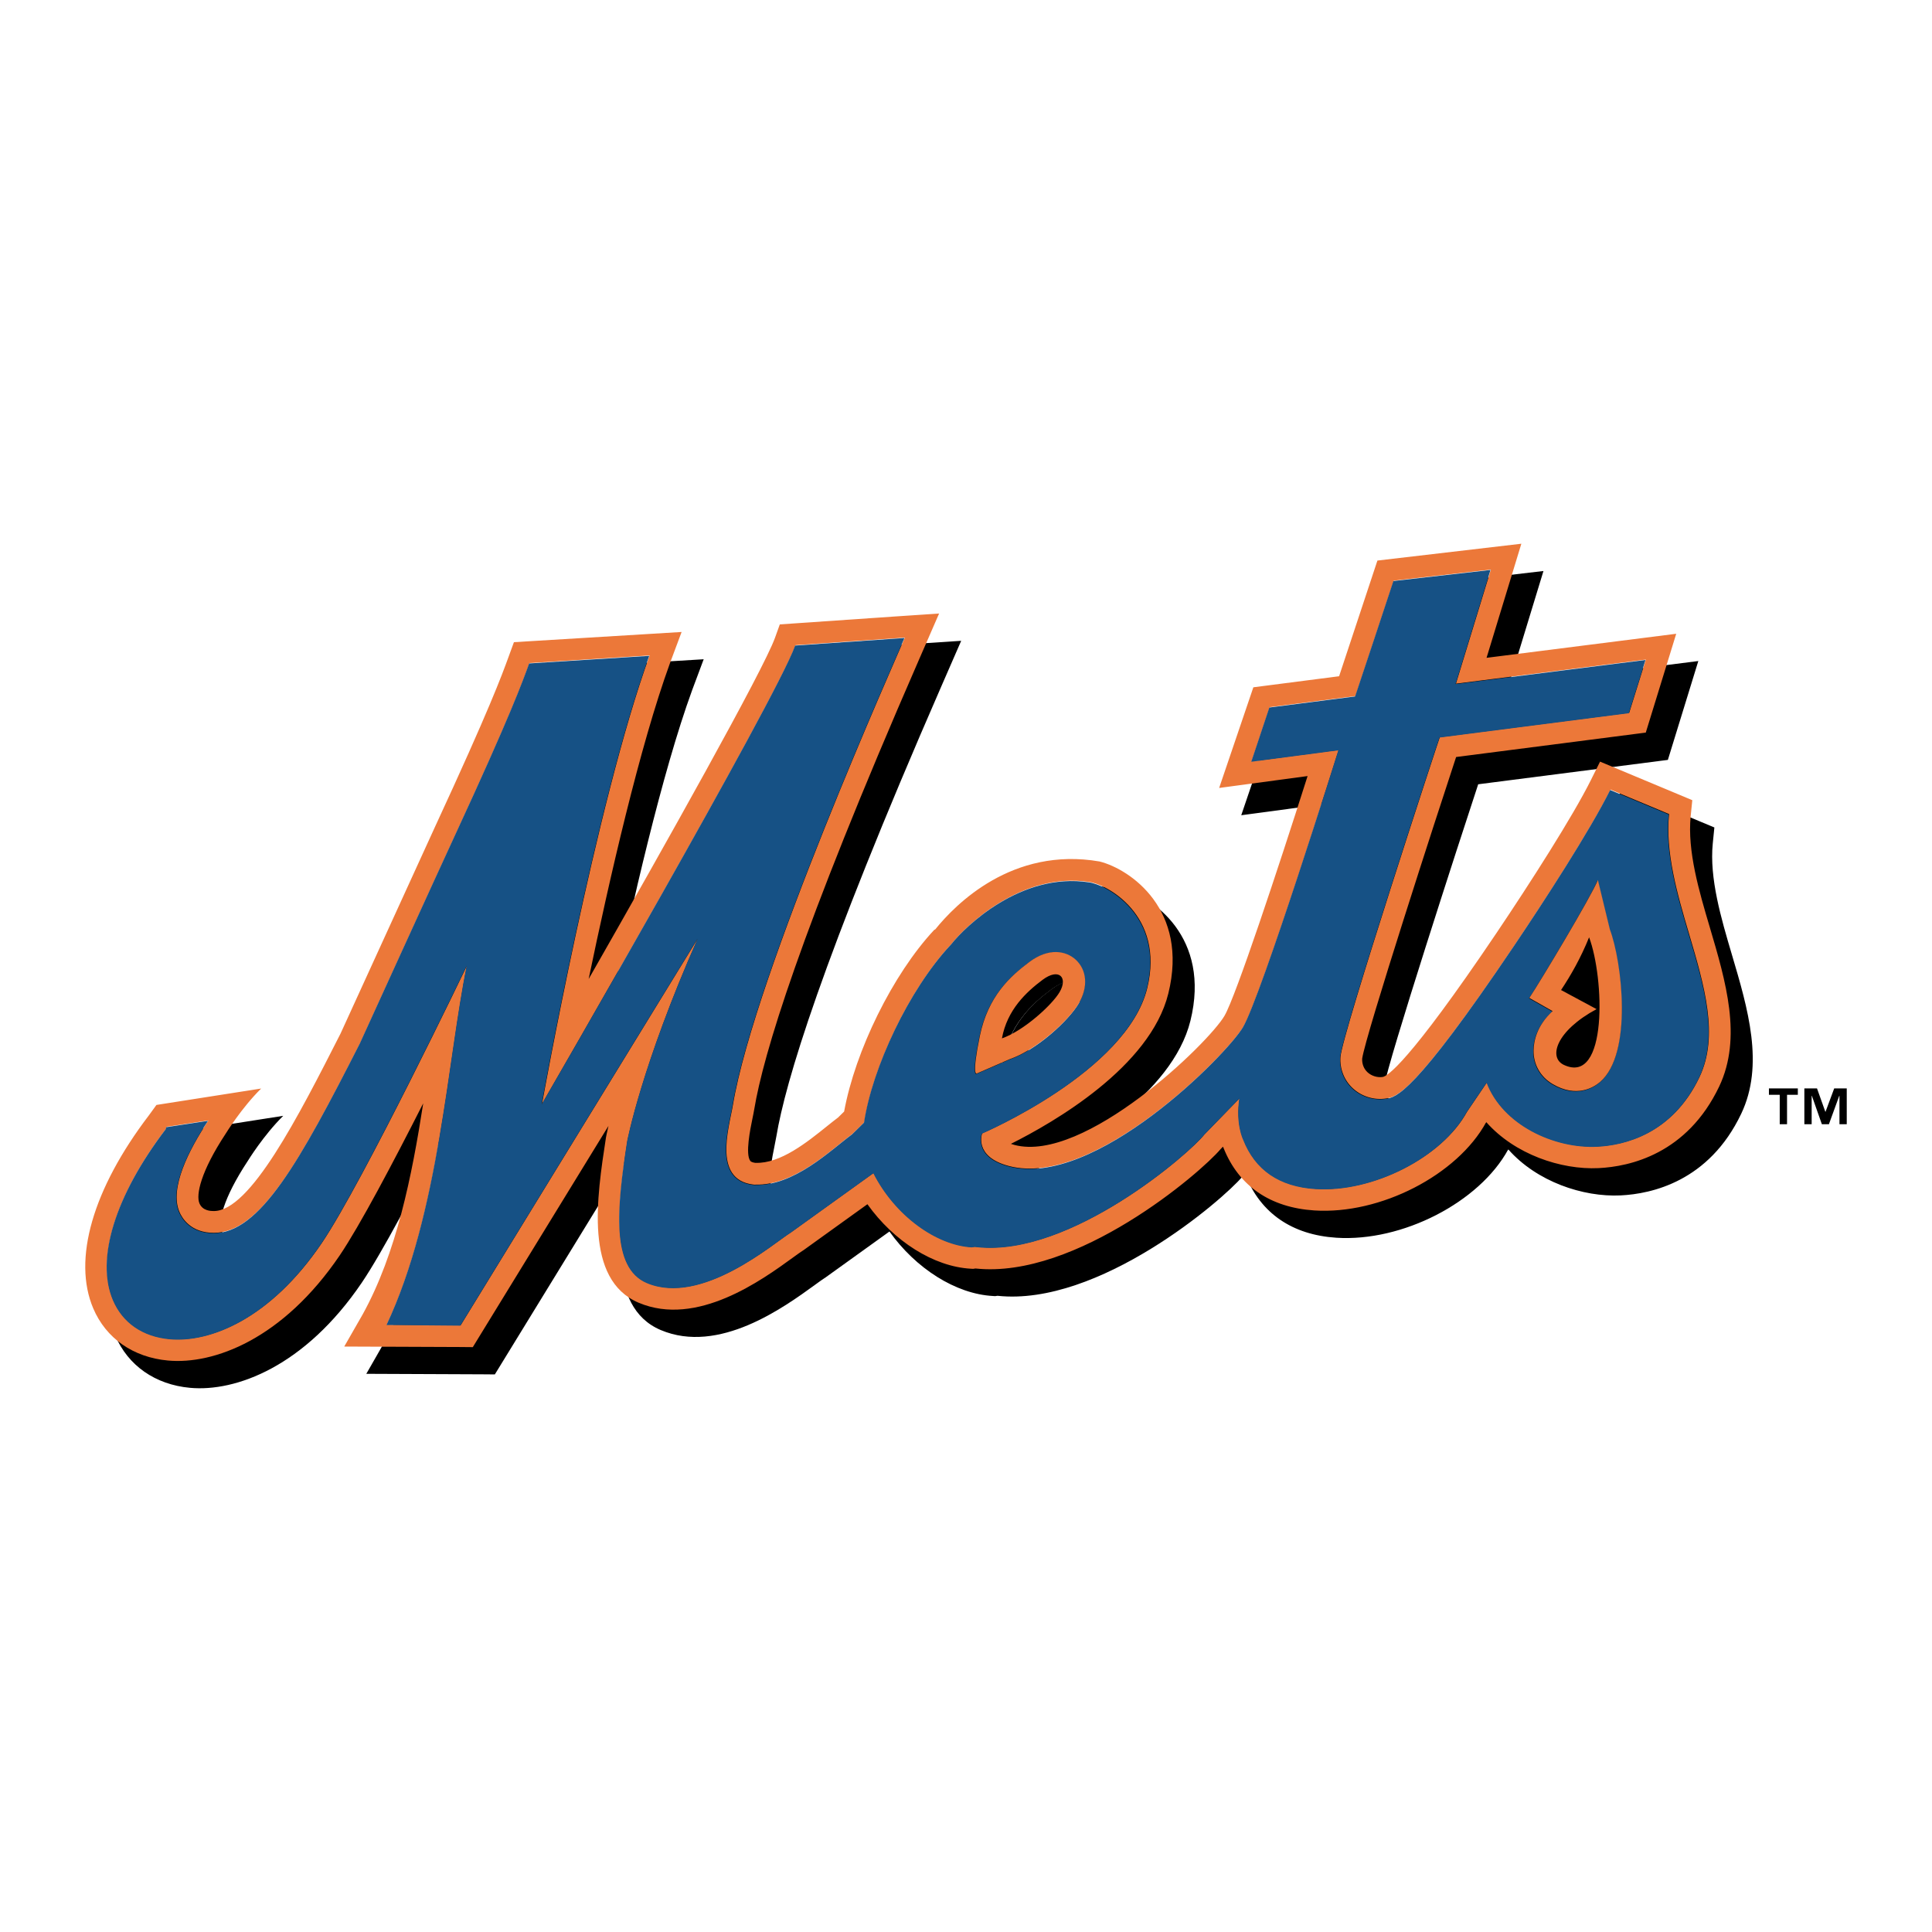
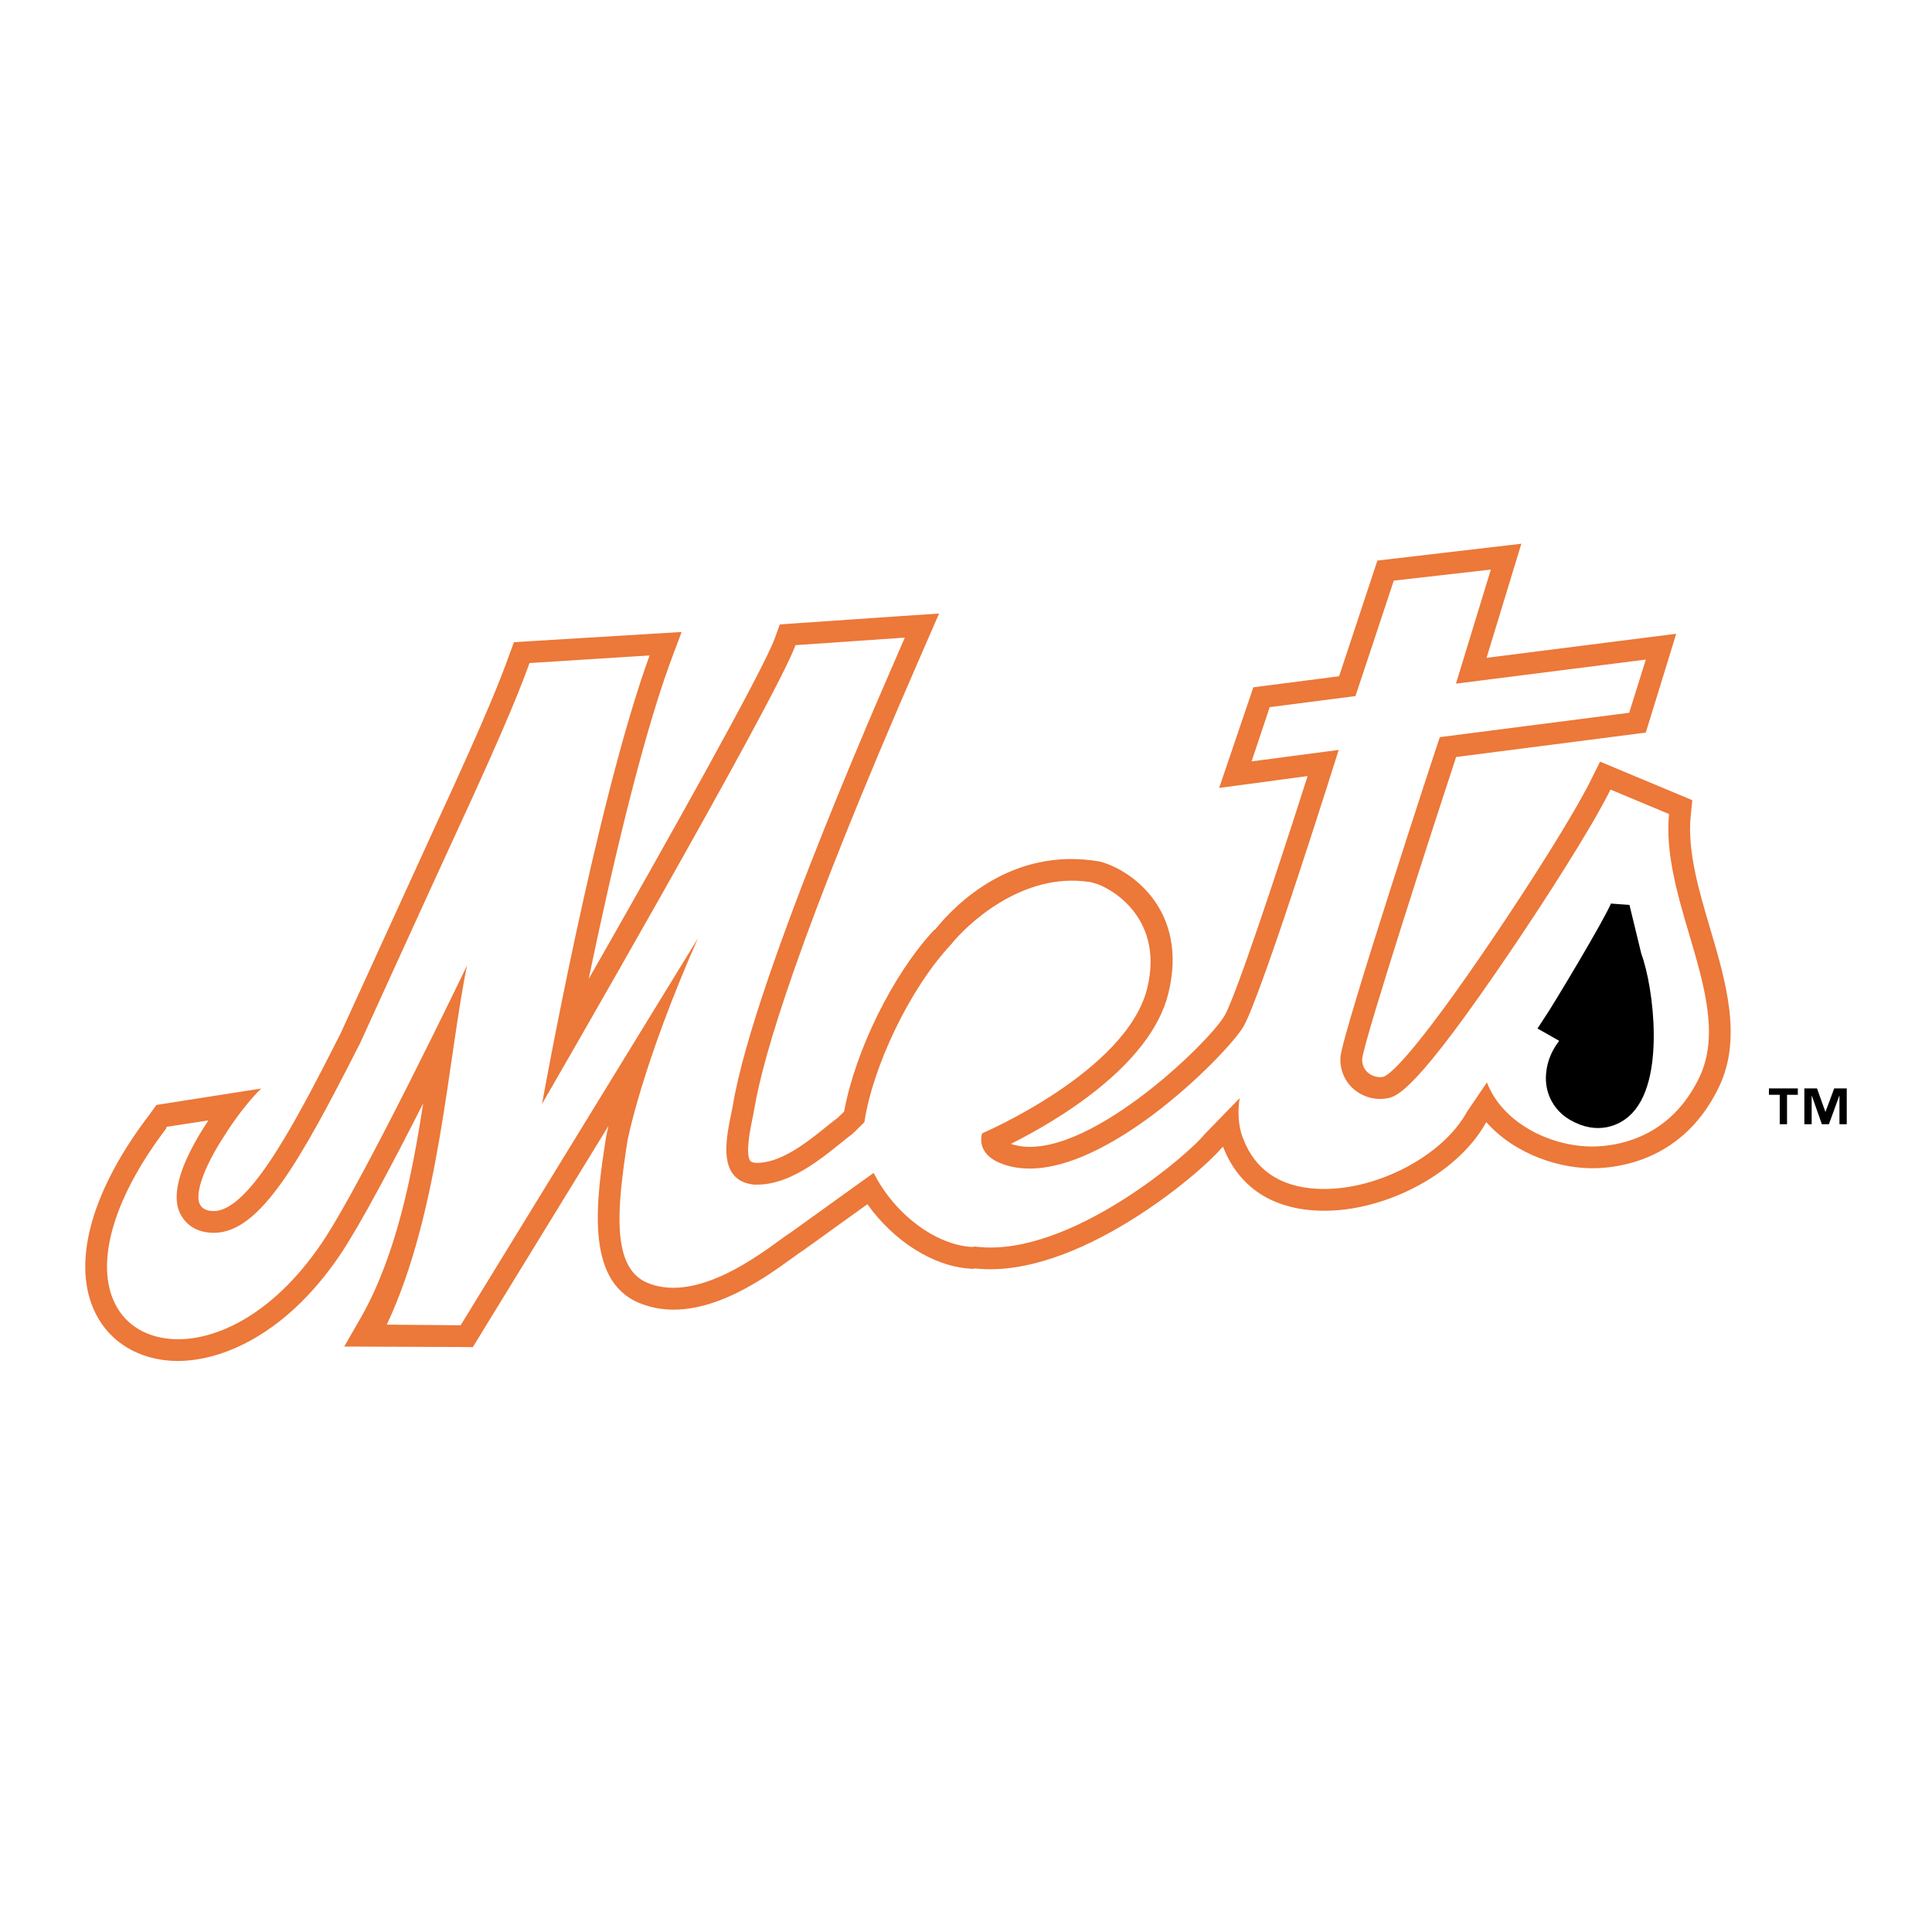
<svg xmlns="http://www.w3.org/2000/svg" version="1.0" id="Layer_1" x="0px" y="0px" width="192.756px" height="192.756px" viewBox="0 0 192.756 192.756" enable-background="new 0 0 192.756 192.756" xml:space="preserve">
  <g>
    <polygon fill-rule="evenodd" clip-rule="evenodd" fill="#FFFFFF" points="0,0 192.756,0 192.756,192.756 0,192.756 0,0  " />
-     <path fill-rule="evenodd" clip-rule="evenodd" d="M172.783,95.216c-1.053-3.557-2.247-7.586-1.9-11.061l0.16-1.599l-1.484-0.62   l-5.84-2.442l-1.878-0.787l-0.906,1.825c-1.793,3.609-6.054,10.271-9.444,15.298c-8.796,13.051-10.902,14.277-11.339,14.34   c-0.533,0.08-1.108-0.1-1.508-0.465c-0.372-0.344-0.566-0.842-0.536-1.367c0.324-2.311,7.518-24.483,9.372-30.09l18.924-2.433   l3.037-9.864l-18.923,2.402l3.473-11.383l-14.361,1.679c0,0-2.758,8.332-3.824,11.54l-8.556,1.105l-3.411,10.043l8.822-1.187   c-2.975,9.355-7.164,21.993-8.286,23.917c-1.603,2.744-13.985,14.719-20.959,12.887c-0.134-0.033-0.248-0.072-0.355-0.109   c4.261-2.131,13.892-7.672,15.705-14.992c2.066-8.342-3.763-12.398-6.852-13.179c-8.724-1.509-14.4,4.293-16.398,6.771   c-0.027,0.013-0.107,0.053-0.107,0.053c-4.145,4.44-7.884,12.09-8.986,18.124l-0.603,0.592c-0.358,0.27-0.734,0.57-1.135,0.893   c-1.949,1.568-4.62,3.717-7.089,3.633l-0.001,0.006c-0.265-0.033-0.456-0.104-0.527-0.193c-0.526-0.668-0.002-3.215,0.195-4.17   c0.075-0.367,0.146-0.717,0.199-1.031c0.881-5.293,4.454-17.381,16.461-44.892c0.305-0.697,1.901-4.349,1.974-4.526l-3.57,0.235   L81.419,64.92l-1.415,0.098l-0.48,1.336c-1.159,3.222-10.994,20.732-18.593,34.043c2.059-9.909,5.112-23.277,8.123-31.536   l1.153-3.087l-15.313,0.93l-1.417,0.089l-0.488,1.334l-0.064,0.178c-0.658,1.803-1.884,5.161-7.32,16.908l-9.431,20.638   c-4.227,8.309-9.01,17.701-12.641,17.697c-0.274,0-1.11,0-1.434-0.766c-0.354-0.844,0.122-3.158,2.61-6.936   c0.029-0.043,1.575-2.572,3.548-4.52l-10.447,1.635l-0.758,1.045c-5.598,7.352-7.621,14.367-5.55,19.248   c1.269,2.992,3.986,4.889,7.455,5.209c4.562,0.422,11.461-2.117,17.142-10.496c1.99-2.938,5.333-9.264,8.327-15.164   c-1.131,7.271-2.671,14.961-6.05,21.068l-1.83,3.195l11.597,0.049l1.228,0.01l0.643-1.049l12.892-21.021   c-0.157,0.668-0.23,1.049-0.242,1.115l-0.007,0.033l-0.006,0.037c-0.915,5.971-2.168,14.15,3.264,16.455   c5.802,2.461,12.289-2.25,15.407-4.514c0.393-0.287,0.765-0.555,0.946-0.668l0.065-0.037l0.061-0.047l6.347-4.562   c2.622,3.684,6.604,6.232,10.324,6.434l0.225,0.014l0.223-0.033l0.006-0.002l0.006,0.002c10.089,1.074,22.437-9.527,24.452-11.914   l0.234-0.244c0.03,0.068,0.054,0.121,0.07,0.16c1.518,3.771,4.641,5.918,9.05,6.205c6.567,0.426,14.257-3.523,17.14-8.801   l-0.109,0.178l0.127-0.184c2.835,3.207,7.433,4.764,11.197,4.584c3.115-0.15,8.821-1.406,12.031-8.137   C176.05,106.24,174.39,100.635,172.783,95.216L172.783,95.216z" />
-     <path fill-rule="evenodd" clip-rule="evenodd" fill="#FFFFFF" d="M99.614,109.869c0,0-0.513,0.287,0.314-3.748   c0.808-3.938,3.001-5.936,4.938-7.381c1.964-1.47,3.664-1.098,4.601-0.26c1.158,1.035,1.292,2.756,0.338,4.383   c-0.96,1.635-4.143,4.627-6.947,5.592L99.614,109.869L99.614,109.869L99.614,109.869z M161.785,110.73   c-0.617,0.523-2.318,1.588-4.708,0.186c-1.218-0.713-1.928-1.969-1.9-3.359c0.015-0.861,0.278-2.434,1.897-3.916l-2.321-1.316   c1.087-1.637,6.158-10.087,6.84-11.77l1.196,4.936C163.989,98.652,165.121,107.914,161.785,110.73L161.785,110.73z" />
+     <path fill-rule="evenodd" clip-rule="evenodd" fill="#FFFFFF" d="M99.614,109.869c0,0-0.513,0.287,0.314-3.748   c0.808-3.938,3.001-5.936,4.938-7.381c1.964-1.47,3.664-1.098,4.601-0.26c1.158,1.035,1.292,2.756,0.338,4.383   c-0.96,1.635-4.143,4.627-6.947,5.592L99.614,109.869L99.614,109.869L99.614,109.869z M161.785,110.73   c-0.617,0.523-2.318,1.588-4.708,0.186c0.015-0.861,0.278-2.434,1.897-3.916l-2.321-1.316   c1.087-1.637,6.158-10.087,6.84-11.77l1.196,4.936C163.989,98.652,165.121,107.914,161.785,110.73L161.785,110.73z" />
    <path fill-rule="evenodd" clip-rule="evenodd" stroke="#000000" stroke-width="1.949" stroke-miterlimit="2.613" d="   M162.823,95.45l-1.198-4.936c-0.679,1.683-5.752,10.134-6.838,11.769l2.32,1.318c-1.622,1.482-1.886,3.057-1.9,3.914   c-0.023,1.393,0.687,2.648,1.901,3.361c2.392,1.402,4.092,0.336,4.712-0.186C165.155,107.875,164.021,98.615,162.823,95.45   L162.823,95.45z" />
-     <path fill-rule="evenodd" clip-rule="evenodd" d="M109.499,98.439c-0.935-0.838-2.637-1.209-4.601,0.26   c-1.935,1.447-4.129,3.443-4.938,7.385c-0.826,4.035-0.314,3.744-0.314,3.744l3.243-1.414c2.805-0.965,5.987-3.957,6.945-5.59   C110.789,101.197,110.657,99.475,109.499,98.439L109.499,98.439L109.499,98.439z M107.923,101.703   c-0.751,1.281-3.593,3.871-5.756,4.617c0.524-2.857,2.428-4.623,4.06-5.844C107.862,99.252,108.778,100.244,107.923,101.703   L107.923,101.703z" />
    <path fill-rule="evenodd" clip-rule="evenodd" fill="#EC7839" d="M170.58,92.495c-1.054-3.554-2.248-7.584-1.901-11.059   l0.161-1.601l-1.482-0.621l-5.843-2.442l-1.878-0.784l-0.905,1.822c-1.796,3.612-6.055,10.271-9.443,15.3   c-8.797,13.049-10.905,14.276-11.341,14.34c-0.532,0.078-1.11-0.102-1.507-0.467c-0.374-0.344-0.566-0.842-0.536-1.367   c0.326-2.309,7.517-24.483,9.372-30.088l18.923-2.437l3.037-9.86l-18.923,2.4l3.471-11.383l-14.36,1.679   c0,0-2.757,8.332-3.823,11.542l-8.555,1.103l-3.412,10.043l8.823-1.187c-2.977,9.355-7.167,21.993-8.289,23.917   c-1.601,2.746-13.985,14.719-20.957,12.887c-0.134-0.035-0.249-0.072-0.355-0.109c4.261-2.129,13.893-7.672,15.705-14.99   c2.066-8.344-3.763-12.398-6.852-13.181c-8.725-1.509-14.399,4.294-16.398,6.771c-0.028,0.015-0.107,0.054-0.107,0.054   c-4.146,4.438-7.885,12.09-8.986,18.123l-0.603,0.594c-0.358,0.27-0.735,0.568-1.135,0.891c-1.95,1.57-4.62,3.719-7.09,3.633v0.006   c-0.266-0.033-0.457-0.102-0.528-0.191c-0.525-0.668-0.001-3.215,0.196-4.172c0.076-0.367,0.147-0.715,0.199-1.027   c0.882-5.297,4.454-17.385,16.462-44.894c0.304-0.699,1.9-4.348,1.973-4.527l-3.569,0.236l-10.908,0.751l-1.415,0.097l-0.48,1.336   c-1.158,3.225-10.993,20.732-18.592,34.045c2.059-9.911,5.112-23.278,8.122-31.538l1.153-3.087l-15.313,0.931   c0,0-1.417,0.089-1.417,0.087l-0.487,1.333l-0.064,0.175c-0.659,1.805-1.884,5.165-7.32,16.909l-9.431,20.64   c-4.226,8.307-9.011,17.703-12.642,17.699c-0.275-0.002-1.111-0.002-1.434-0.77c-0.354-0.844,0.122-3.156,2.61-6.932   c0.031-0.045,1.575-2.572,3.549-4.521l-10.447,1.637l-0.759,1.045c-5.597,7.348-7.62,14.365-5.549,19.248   c1.268,2.99,3.984,4.889,7.455,5.207c4.562,0.422,11.461-2.117,17.142-10.496c1.99-2.938,5.333-9.262,8.326-15.164   c-1.129,7.273-2.669,14.963-6.048,21.07l-1.831,3.195l11.598,0.047l1.229,0.012l0.642-1.049l12.892-21.021   c-0.156,0.668-0.229,1.047-0.241,1.111l-0.007,0.037l-0.005,0.033c-0.916,5.973-2.169,14.152,3.264,16.457   c5.802,2.459,12.29-2.25,15.406-4.514c0.394-0.285,0.766-0.555,0.948-0.668l0.063-0.039l0.062-0.043l6.346-4.564   c2.623,3.684,6.605,6.232,10.326,6.436l0.224,0.012l0.223-0.035h0.006h0.006c10.089,1.074,22.438-9.523,24.453-11.912l0.236-0.244   c0.028,0.068,0.052,0.121,0.068,0.158c1.516,3.773,4.641,5.92,9.05,6.207c6.567,0.426,14.257-3.523,17.14-8.801l-0.108,0.178   l0.124-0.184c2.835,3.203,7.437,4.764,11.199,4.584c3.115-0.15,8.82-1.406,12.032-8.137   C173.844,103.52,172.185,97.916,170.58,92.495L170.58,92.495L170.58,92.495z M169.551,107.473c-2.725,5.711-7.544,6.775-10.175,6.9   c-4.287,0.207-9.418-2.164-11.026-6.383l-1.989,2.936c-2.475,4.529-9.386,8.045-15.095,7.672c-3.604-0.232-6.033-1.896-7.216-4.947   c0,0-0.762-1.555-0.37-4.086l-3.513,3.615c0.006-0.01,0.01-0.014,0.01-0.014c-1.366,1.799-13.335,12.223-22.627,11.234   l-0.286-0.031l-0.285,0.041c-3.515-0.189-7.653-3.133-9.814-7.393l-8.244,5.928c-1.712,1.057-8.89,7.35-14.362,5.027   c-3.612-1.529-2.97-7.562-1.963-14.125c0,0,1.402-7.488,7.034-20.227l-23.671,38.602l-7.367-0.064   c5.29-11.256,6.068-26.43,8.006-35.836c0,0-10.385,21.633-14.501,27.705c-5.119,7.551-11.125,9.922-15.144,9.555   c-2.687-0.25-4.694-1.633-5.653-3.895c-1.747-4.123,0.224-10.451,5.277-17.086l0.049-0.18l4.164-0.635   c-1.973,2.961-3.888,6.76-2.895,9.115c0.265,0.631,1.131,2.096,3.434,2.098c4.636,0.004,8.609-7.148,14.602-18.928   c0,0,7.724-16.952,9.445-20.669c5.658-12.227,6.818-15.516,7.453-17.25l11.981-0.758c-5.353,14.688-10.733,44.747-10.733,44.747   s23.333-40.328,25.29-45.775l10.907-0.752c-0.679,1.645-14.972,33.535-17.157,46.658c-0.376,2.254-2.155,7.783,2.471,7.943   l-0.269-0.027c3.938,0.135,7.583-3.463,9.728-5.057l1.192-1.168c0.818-5.48,4.489-13.285,8.618-17.703l0.057-0.061l0.053-0.067   c1.393-1.738,6.932-7.172,13.713-6.138c1.632,0.187,7.583,3.265,5.775,10.614c-2.057,8.311-16.464,14.465-16.464,14.465   s-0.883,2.328,2.67,3.26c8.623,2.264,21.834-11.23,23.388-13.895c1.851-3.174,9.514-27.619,9.514-27.619l-8.691,1.144l1.807-5.412   l8.554-1.103c0.016-0.003,3.822-11.518,3.822-11.518l9.688-1.105l-3.484,11.383l18.946-2.403l-1.66,5.308l-18.893,2.431   c-0.026,0.002-9.762,29.633-9.914,31.911c-0.078,1.191,0.37,2.33,1.232,3.125c0.882,0.814,2.114,1.195,3.3,1.018   c1.051-0.154,2.806-0.418,12.823-15.275c2.923-4.335,7.574-11.498,9.588-15.546l5.84,2.44c-0.38,3.799,0.812,7.958,1.979,11.895   C170.053,98.369,171.523,103.336,169.551,107.473L169.551,107.473z" />
-     <path fill-rule="evenodd" clip-rule="evenodd" fill="#165185" d="M168.464,93.151c-1.166-3.934-2.358-8.093-1.979-11.891   l-5.84-2.442c-2.013,4.049-6.666,11.212-9.589,15.546c-10.014,14.858-11.772,15.118-12.822,15.274   c-1.183,0.176-2.418-0.205-3.299-1.018c-0.862-0.795-1.311-1.934-1.23-3.123c0.152-2.279,9.885-31.91,9.913-31.912l18.892-2.431   l1.662-5.308l-18.949,2.402l3.484-11.383l-9.688,1.104c0,0-3.807,11.517-3.822,11.517l-8.555,1.104l-1.805,5.412l8.69-1.143   c0,0-7.663,24.446-9.513,27.618c-1.554,2.662-14.767,16.158-23.388,13.896c-3.554-0.936-2.67-3.264-2.67-3.264   s14.405-6.152,16.462-14.461c1.809-7.35-4.144-10.428-5.773-10.615c-6.782-1.034-12.321,4.4-13.712,6.138l-0.053,0.066   l-0.058,0.059c-4.129,4.421-7.799,12.224-8.618,17.705l-1.191,1.17c-2.147,1.59-5.79,5.189-9.729,5.055l0.269,0.027   c-4.628-0.16-2.847-5.688-2.472-7.941C75.266,97.188,89.559,65.3,90.239,63.654l-10.907,0.753   c-1.958,5.448-25.291,45.775-25.291,45.775s5.381-30.061,10.734-44.746l-11.981,0.755c-0.636,1.736-1.795,5.027-7.453,17.252   c-1.722,3.717-9.445,20.668-9.445,20.668c-5.993,11.779-9.966,18.932-14.601,18.928c-2.304-0.002-3.169-1.467-3.434-2.096   c-0.993-2.357,0.921-6.156,2.895-9.119l-4.164,0.635l-0.048,0.182c-5.054,6.637-7.025,12.965-5.278,17.086   c0.96,2.264,2.967,3.646,5.653,3.893c4.019,0.371,10.024-2,15.144-9.555c4.117-6.07,14.501-27.704,14.501-27.704   c-1.938,9.407-2.715,24.583-8.006,35.835l7.367,0.064l23.672-38.602c-5.631,12.742-7.034,20.229-7.034,20.229   c-1.007,6.564-1.648,12.596,1.963,14.127c5.472,2.322,12.65-3.971,14.362-5.027l8.245-5.928c2.161,4.258,6.299,7.201,9.813,7.393   l0.285-0.041l0.285,0.027c9.292,0.99,21.263-9.434,22.627-11.234c0,0-0.004,0.006-0.009,0.016l3.512-3.613   c-0.391,2.529,0.371,4.084,0.371,4.084c1.185,3.051,3.611,4.715,7.216,4.947c5.709,0.371,12.619-3.141,15.094-7.674l1.99-2.934   c1.608,4.221,6.737,6.59,11.026,6.385c2.631-0.127,7.452-1.191,10.175-6.9C171.493,103.375,170.021,98.408,168.464,93.151   L168.464,93.151L168.464,93.151z M97.409,107.148c0,0-0.511,0.287,0.316-3.748c0.808-3.938,3.001-5.936,4.936-7.382   c1.965-1.469,3.665-1.097,4.602-0.259c1.158,1.036,1.29,2.756,0.336,4.383c-0.958,1.637-4.14,4.629-6.945,5.594L97.409,107.148   L97.409,107.148L97.409,107.148z M159.582,108.01c-0.62,0.523-2.318,1.588-4.711,0.186c-1.215-0.711-1.925-1.967-1.9-3.359   c0.016-0.859,0.279-2.432,1.9-3.916l-2.321-1.314c1.085-1.637,6.16-10.089,6.839-11.772l1.196,4.937   C161.785,95.935,162.917,105.193,159.582,108.01L159.582,108.01z" />
-     <path fill-rule="evenodd" clip-rule="evenodd" fill="#EC7839" d="M160.618,92.731l-1.196-4.936   c-0.682,1.683-5.753,10.133-6.841,11.77l2.32,1.314c-1.62,1.486-1.881,3.059-1.896,3.916c-0.026,1.391,0.684,2.648,1.9,3.359   c2.391,1.406,4.091,0.338,4.709-0.184C162.949,105.154,161.816,95.895,160.618,92.731L160.618,92.731L160.618,92.731z    M156.027,106.244c-1.572-0.738-0.774-3.389,3.261-5.564l-3.541-1.904c0.99-1.49,1.963-3.194,2.797-5.26   C160.057,97.51,160.446,108.314,156.027,106.244L156.027,106.244z" />
-     <path fill-rule="evenodd" clip-rule="evenodd" fill="#EC7839" d="M107.293,95.719c-0.935-0.836-2.634-1.209-4.6,0.26   c-1.935,1.447-4.128,3.447-4.936,7.384c-0.828,4.035-0.315,3.746-0.315,3.746l3.244-1.414c2.804-0.967,5.987-3.957,6.947-5.592   C108.587,98.477,108.453,96.755,107.293,95.719L107.293,95.719L107.293,95.719z M105.718,98.98   c-0.752,1.283-3.594,3.873-5.755,4.619c0.523-2.855,2.428-4.625,4.059-5.844C105.66,96.532,106.572,97.523,105.718,98.98   L105.718,98.98z" />
    <path fill-rule="evenodd" clip-rule="evenodd" d="M179.37,109.229h-1.077v2.934h-0.729v-2.934h-1.078v-0.637h2.884V109.229   L179.37,109.229L179.37,109.229z M184.252,112.162h-0.729v-2.838h-0.018l-1.033,2.838h-0.705l-0.999-2.838h-0.018v2.838h-0.729   v-3.57h1.263l0.832,2.332h0.016l0.866-2.332h1.253V112.162L184.252,112.162z" />
  </g>
</svg>